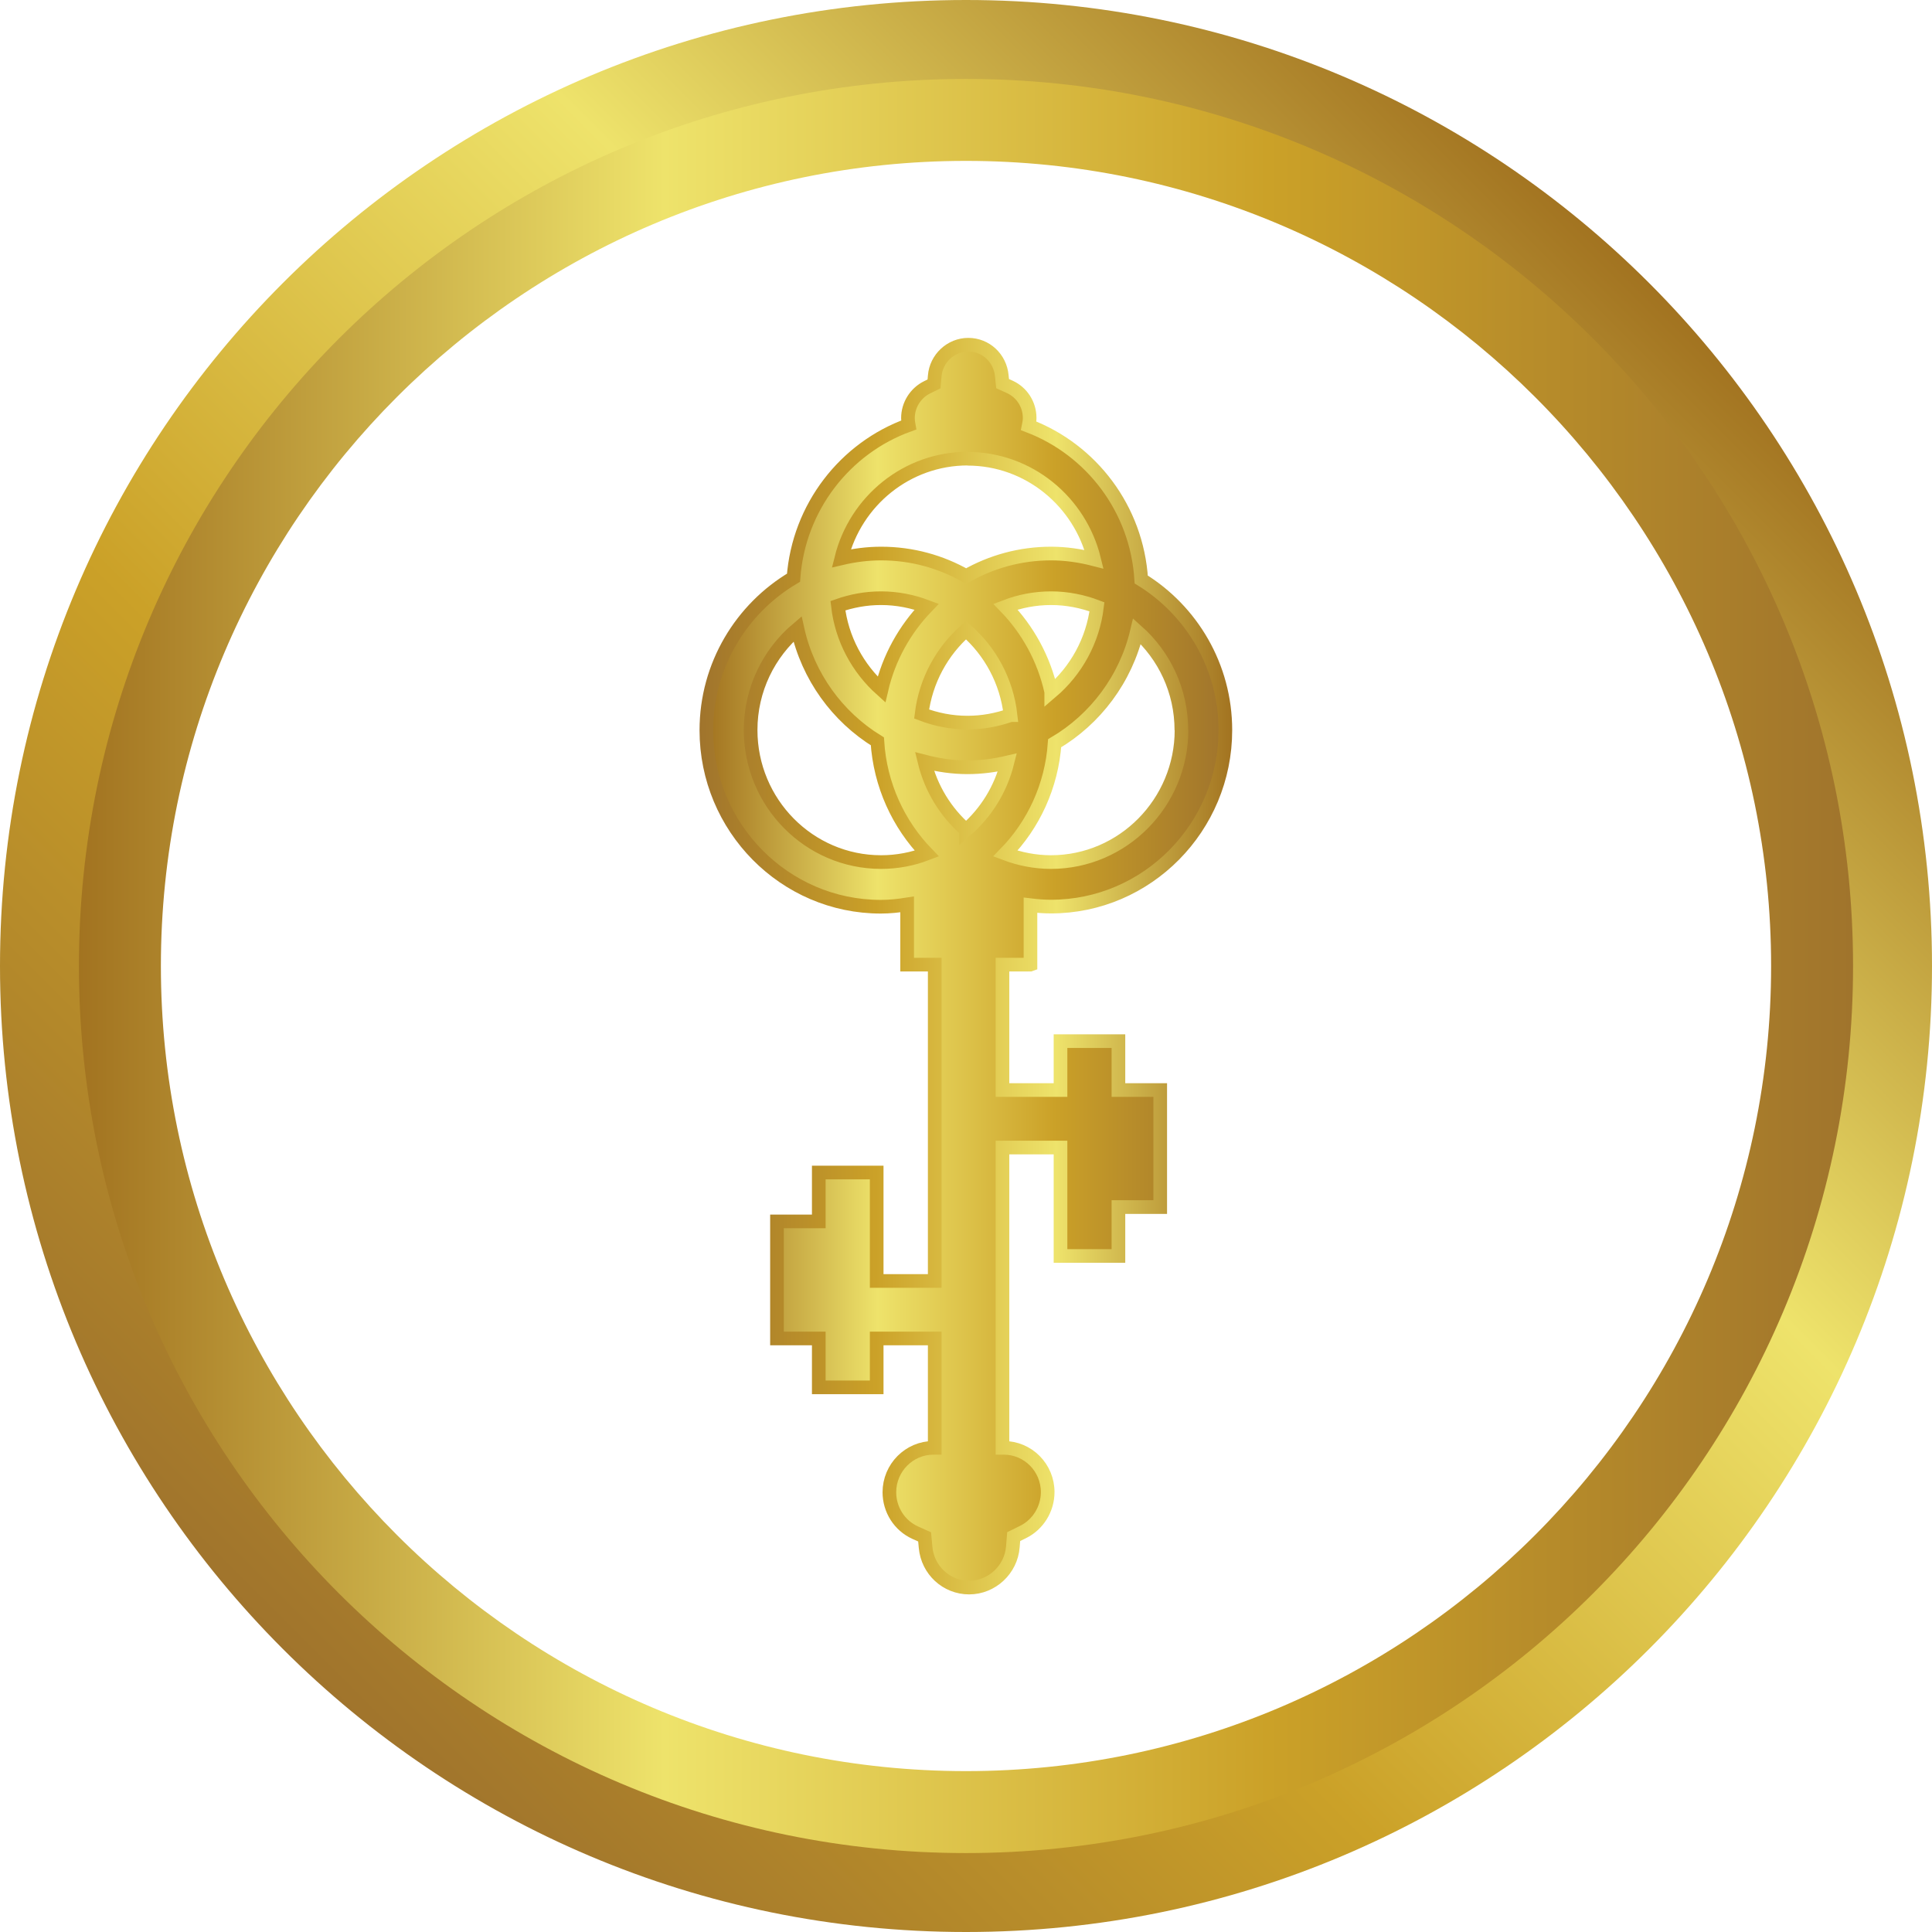
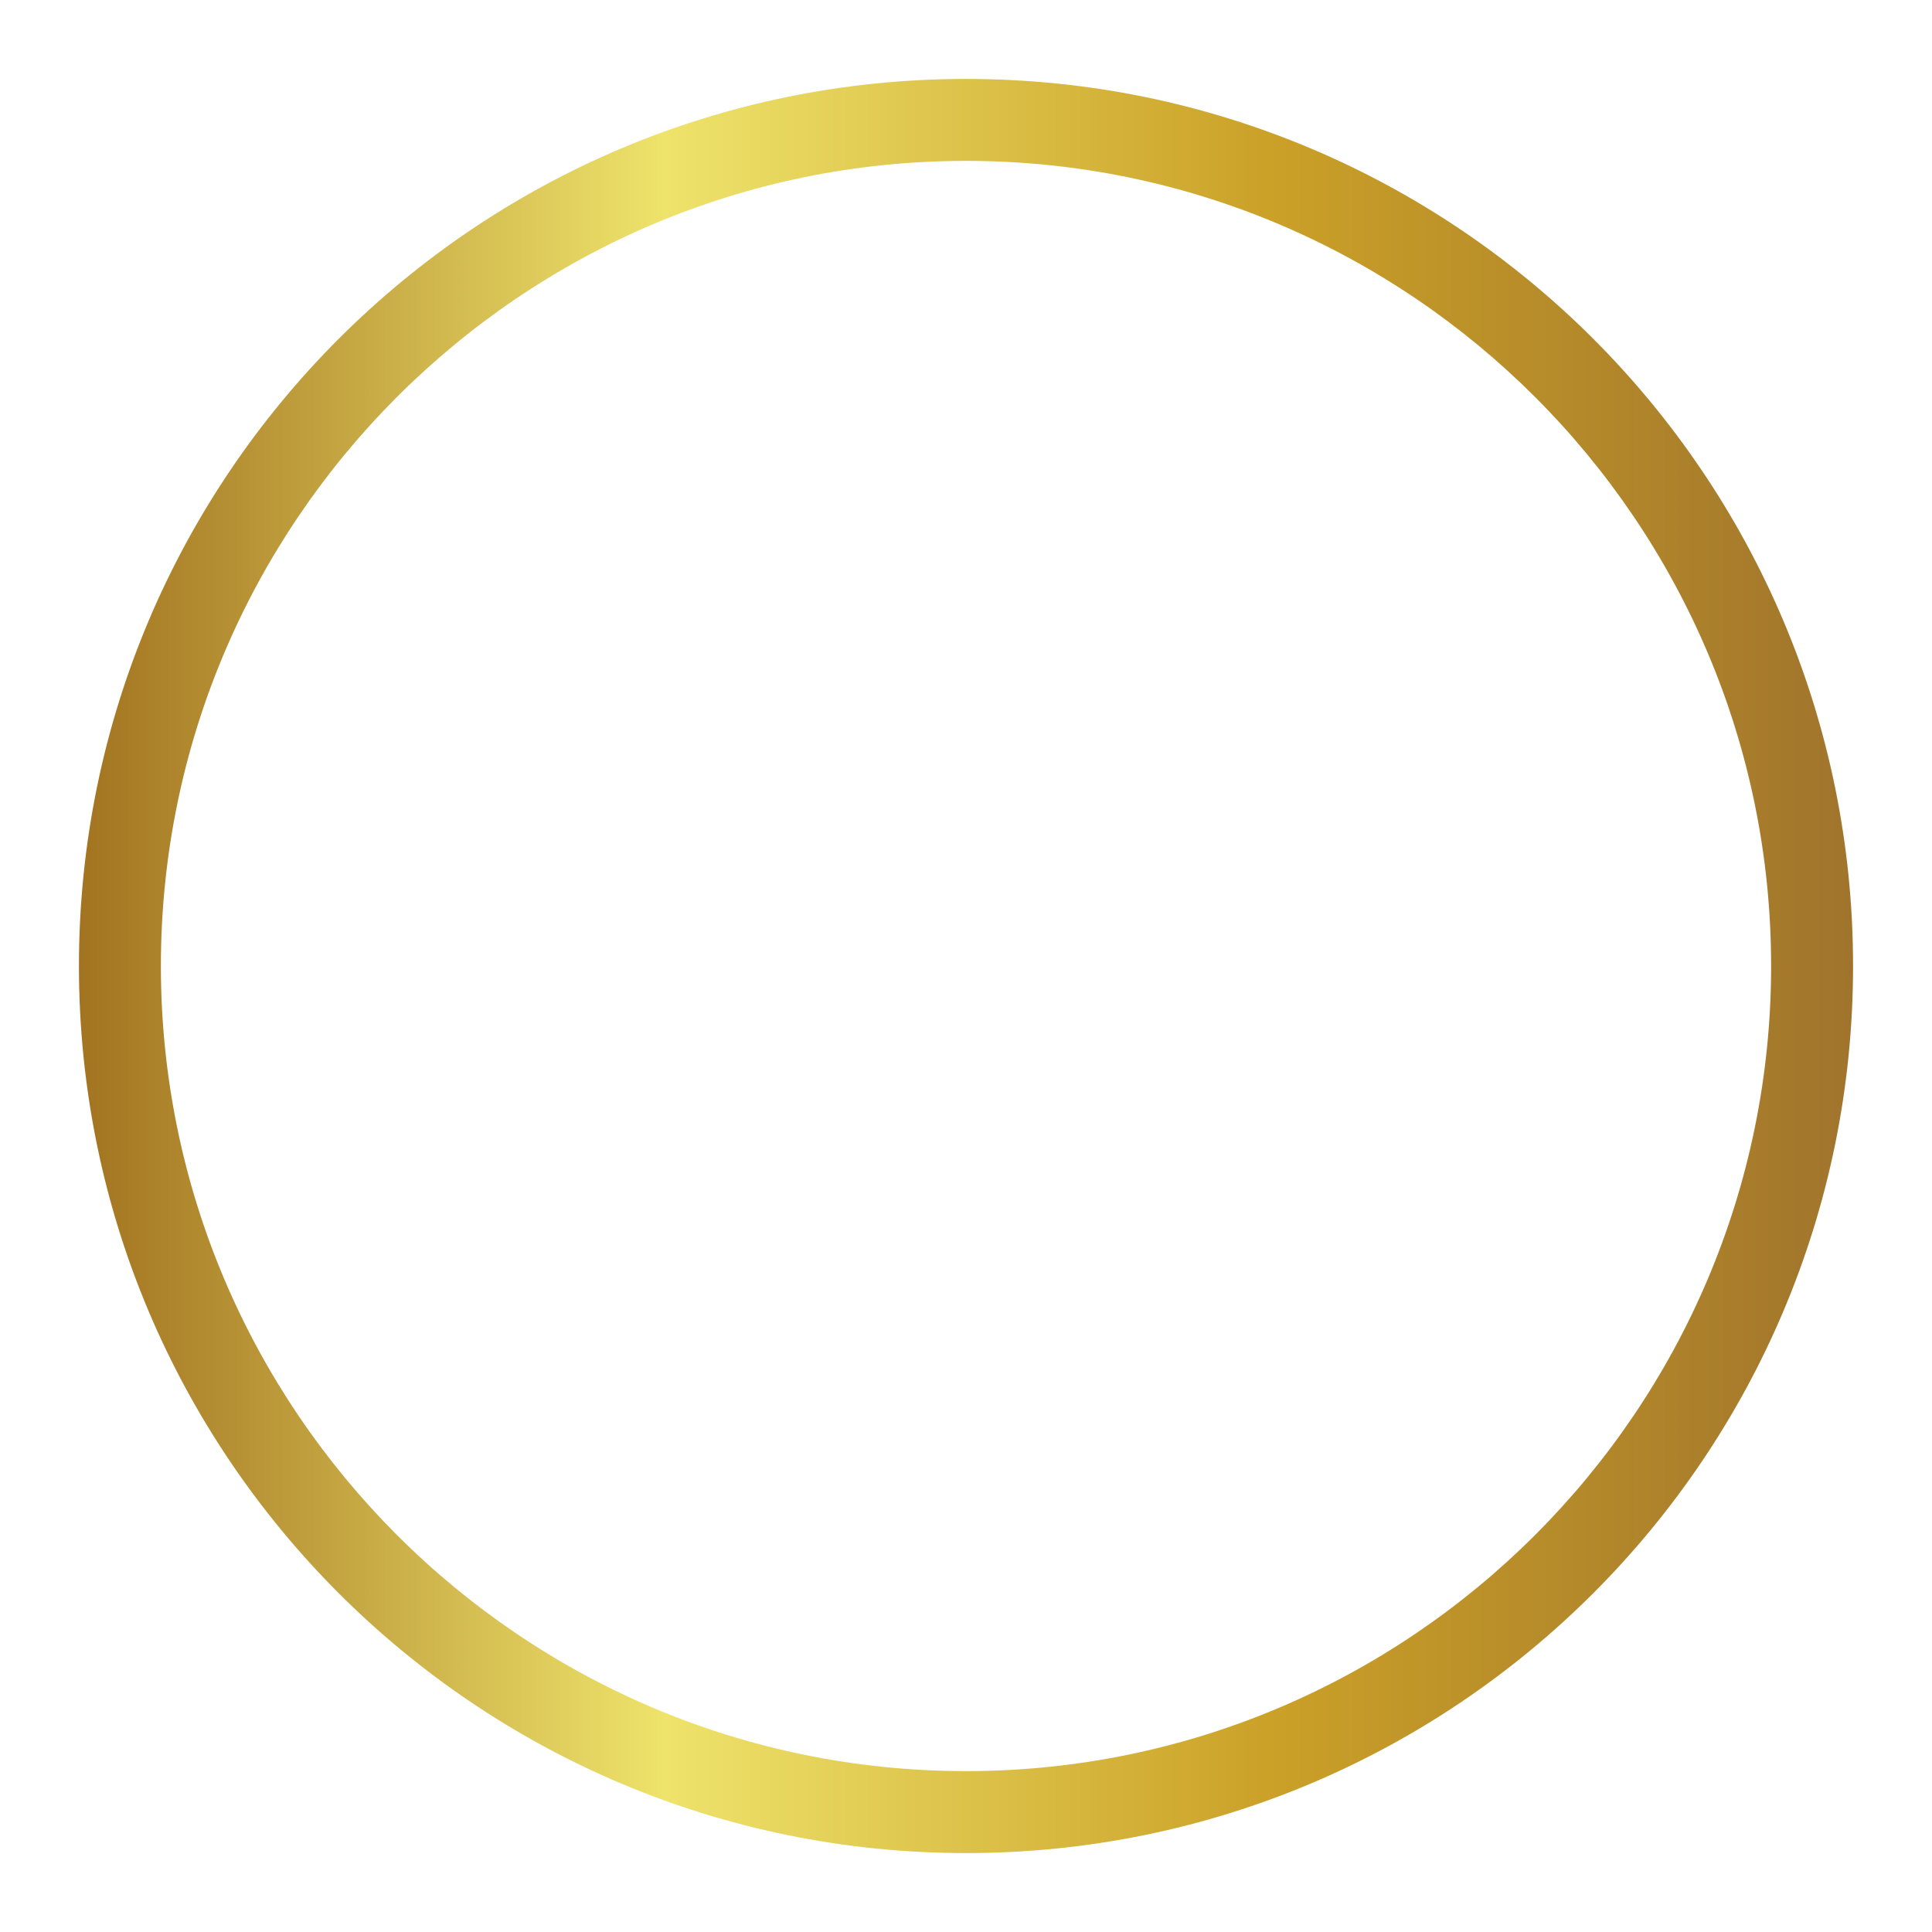
<svg xmlns="http://www.w3.org/2000/svg" xmlns:xlink="http://www.w3.org/1999/xlink" id="Layer_2" data-name="Layer 2" viewBox="0 0 141.46 141.46">
  <defs>
    <style>
      .cls-1 {
        fill: url(#linear-gradient);
      }

      .cls-1, .cls-2 {
        stroke-width: 0px;
      }

      .cls-3 {
        fill: url(#New_Gradient_Swatch_2);
        stroke: url(#linear-gradient-3);
      }

      .cls-2 {
        fill: url(#linear-gradient-2);
      }
    </style>
    <linearGradient id="linear-gradient" x1="20.72" y1="120.74" x2="120.74" y2="20.72" gradientUnits="userSpaceOnUse">
      <stop offset="0" stop-color="#a0742c" />
      <stop offset=".33" stop-color="#cba128" />
      <stop offset=".67" stop-color="#eee36b" />
      <stop offset="1" stop-color="#a27320" />
    </linearGradient>
    <linearGradient id="linear-gradient-2" x1="5.78" y1="70.73" x2="135.67" y2="70.73" gradientUnits="userSpaceOnUse">
      <stop offset="0" stop-color="#a27320" />
      <stop offset=".33" stop-color="#eee36b" />
      <stop offset=".67" stop-color="#cba128" />
      <stop offset="1" stop-color="#a0742c" />
    </linearGradient>
    <linearGradient id="New_Gradient_Swatch_2" data-name="New Gradient Swatch 2" x1="51.73" y1="70.73" x2="89.72" y2="70.73" gradientUnits="userSpaceOnUse">
      <stop offset="0" stop-color="#a27320" />
      <stop offset=".33" stop-color="#eee36b" />
      <stop offset=".67" stop-color="#cba128" />
      <stop offset="1" stop-color="#a0742c" />
    </linearGradient>
    <linearGradient id="linear-gradient-3" x1="51.23" y1="70.73" x2="90.22" y2="70.73" xlink:href="#linear-gradient" />
  </defs>
  <g id="Layer_1-2" data-name="Layer 1">
    <g>
      <g>
-         <path class="cls-1" d="m70.73,6c35.69,0,64.73,29.04,64.73,64.73s-29.04,64.73-64.73,64.73S6,106.42,6,70.73,35.04,6,70.73,6m0-6C31.67,0,0,31.67,0,70.73s31.67,70.73,70.73,70.73,70.73-31.67,70.73-70.73S109.79,0,70.73,0h0Z" />
        <path class="cls-2" d="m70.73,11.78c32.5,0,58.95,26.44,58.95,58.95s-26.44,58.95-58.95,58.95S11.78,103.23,11.78,70.73,38.22,11.78,70.73,11.78m0-6C34.86,5.78,5.78,34.86,5.78,70.73s29.08,64.95,64.95,64.95,64.95-29.08,64.95-64.95S106.6,5.78,70.73,5.78h0Z" />
      </g>
-       <path class="cls-3" d="m75.45,70.62v-4.34c.49.06.99.1,1.5.1,7.04,0,12.77-5.8,12.77-12.92,0-4.67-2.47-8.76-6.16-11.03-.32-5.17-3.65-9.5-8.24-11.25.04-.19.07-.38.07-.58,0-.98-.57-1.87-1.45-2.27l-.53-.24-.06-.58c-.12-1.29-1.17-2.27-2.45-2.27s-2.36,1.01-2.46,2.29l-.05.58-.51.25c-.85.42-1.4,1.3-1.4,2.25,0,.17.02.35.05.51-4.65,1.68-8.05,6.01-8.43,11.18-3.81,2.25-6.38,6.41-6.38,11.17,0,7.12,5.73,12.92,12.77,12.92.66,0,1.3-.07,1.93-.17v4.41h2.02v23.16h-4.25v-7.94h-4.24v3.58h-3.06v8.57h3.06v3.58h4.24v-3.58h4.25v8.01s-.06,0-.1,0c-1.77,0-3.22,1.46-3.22,3.25,0,1.28.74,2.44,1.89,2.96l.69.31.07.76c.15,1.68,1.53,2.95,3.19,2.95s3.07-1.31,3.2-2.98l.06-.75.67-.33c1.11-.54,1.82-1.69,1.82-2.93,0-1.79-1.44-3.24-3.21-3.24-.04,0-.06,0-.1,0v-21.99h4.25v7.94h4.24v-3.58h3.06v-8.57h-3.06v-3.58h-4.24v3.58h-4.25v-9.18h2.02Zm11.06-17.17c0,5.32-4.29,9.67-9.56,9.67-1.18,0-2.3-.23-3.34-.62,2.06-2.11,3.39-4.94,3.61-8.08,2.99-1.76,5.21-4.71,6.03-8.2,1.99,1.77,3.25,4.35,3.25,7.25h0Zm-9.54-2.8c-.53-2.4-1.71-4.54-3.35-6.23,1.04-.4,2.17-.62,3.34-.62s2.31.23,3.36.63c-.3,2.49-1.54,4.69-3.35,6.23h0Zm-2.98,1.71c-.99.35-2.05.55-3.15.55-1.19,0-2.31-.23-3.36-.63.3-2.45,1.5-4.61,3.25-6.14,1.78,1.55,2.98,3.74,3.26,6.22Zm-3.15-18.77c4.48,0,8.24,3.14,9.27,7.36-1.01-.26-2.06-.42-3.15-.42-2.26,0-4.38.6-6.22,1.65-1.84-1.05-3.96-1.65-6.22-1.65-1.01,0-1.98.13-2.92.35,1.04-4.19,4.79-7.3,9.26-7.3h0Zm-6.33,10.21c1.18,0,2.3.23,3.34.62-1.6,1.66-2.77,3.74-3.31,6.07-1.73-1.55-2.91-3.7-3.19-6.14.99-.35,2.05-.55,3.15-.55h0Zm0,19.32c-5.26,0-9.55-4.33-9.55-9.67,0-2.97,1.34-5.63,3.43-7.4.77,3.48,2.92,6.43,5.85,8.23.2,3.19,1.54,6.07,3.62,8.22-1.04.4-2.17.62-3.34.62h0Zm6.22-2.35c-1.48-1.29-2.56-3.03-3.04-5.01,1.01.26,2.06.42,3.15.42,1.01,0,1.98-.13,2.92-.35-.49,1.96-1.56,3.67-3.03,4.95h0Z" />
    </g>
  </g>
</svg>